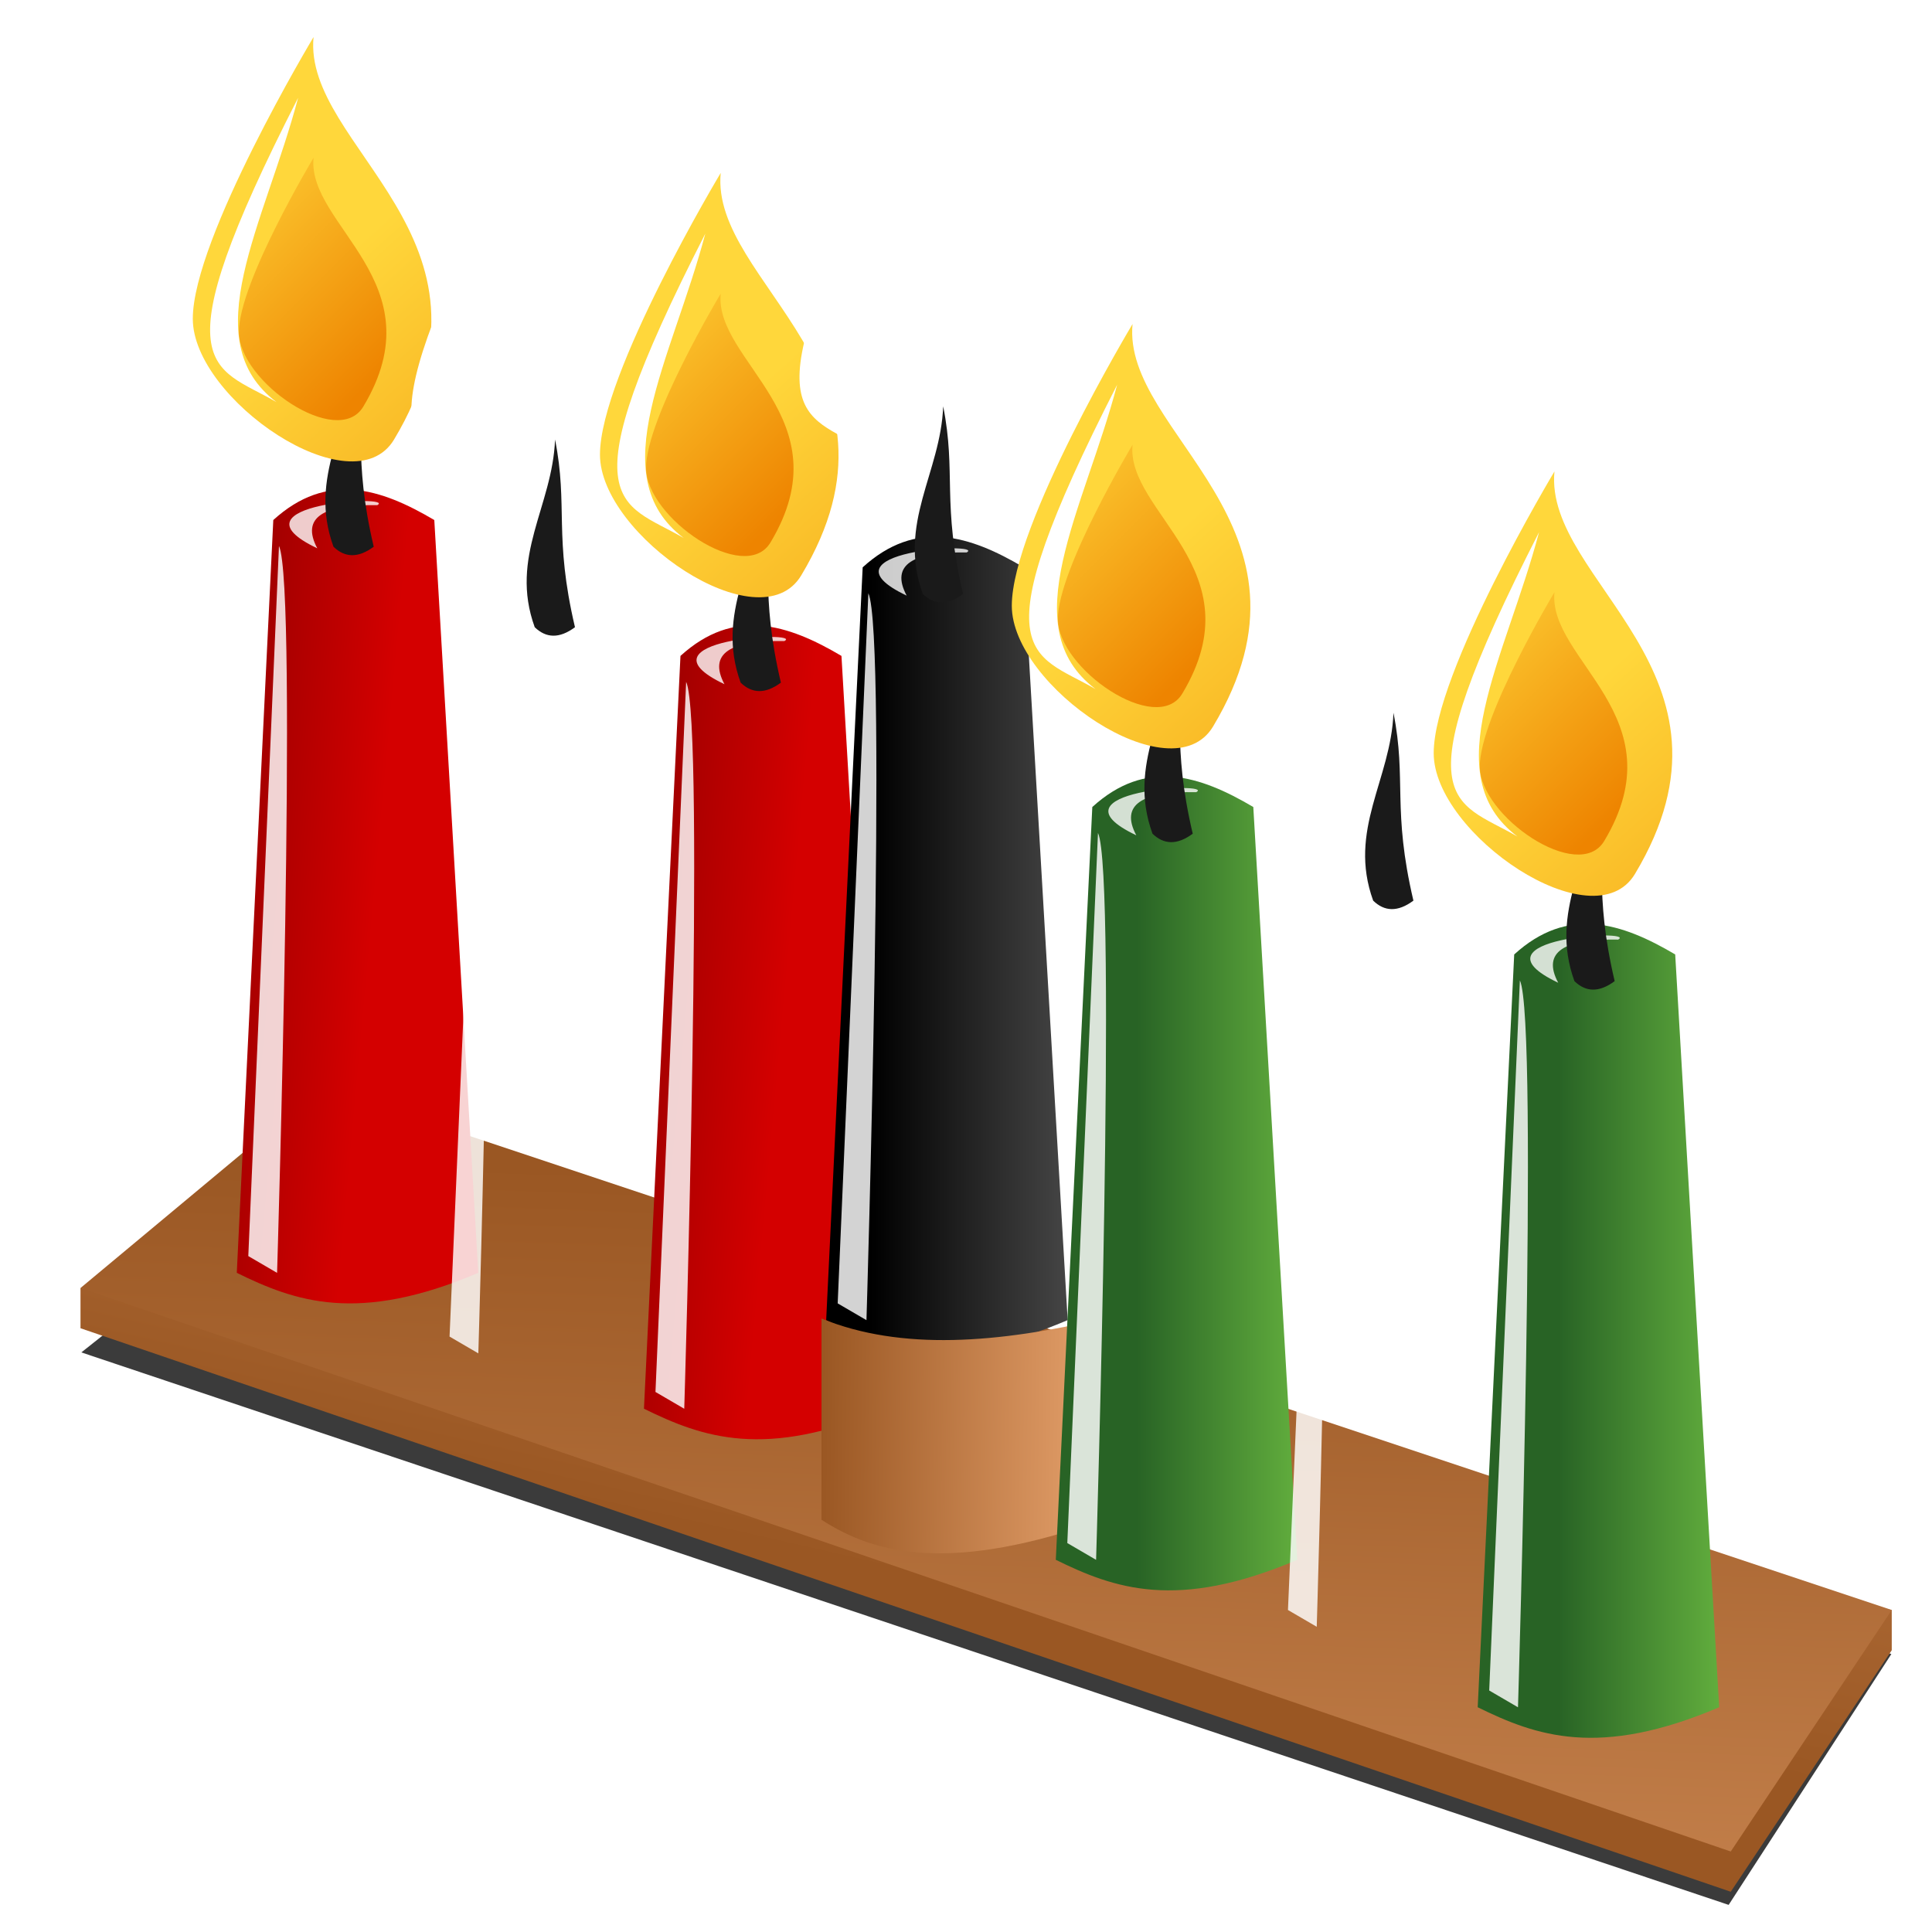
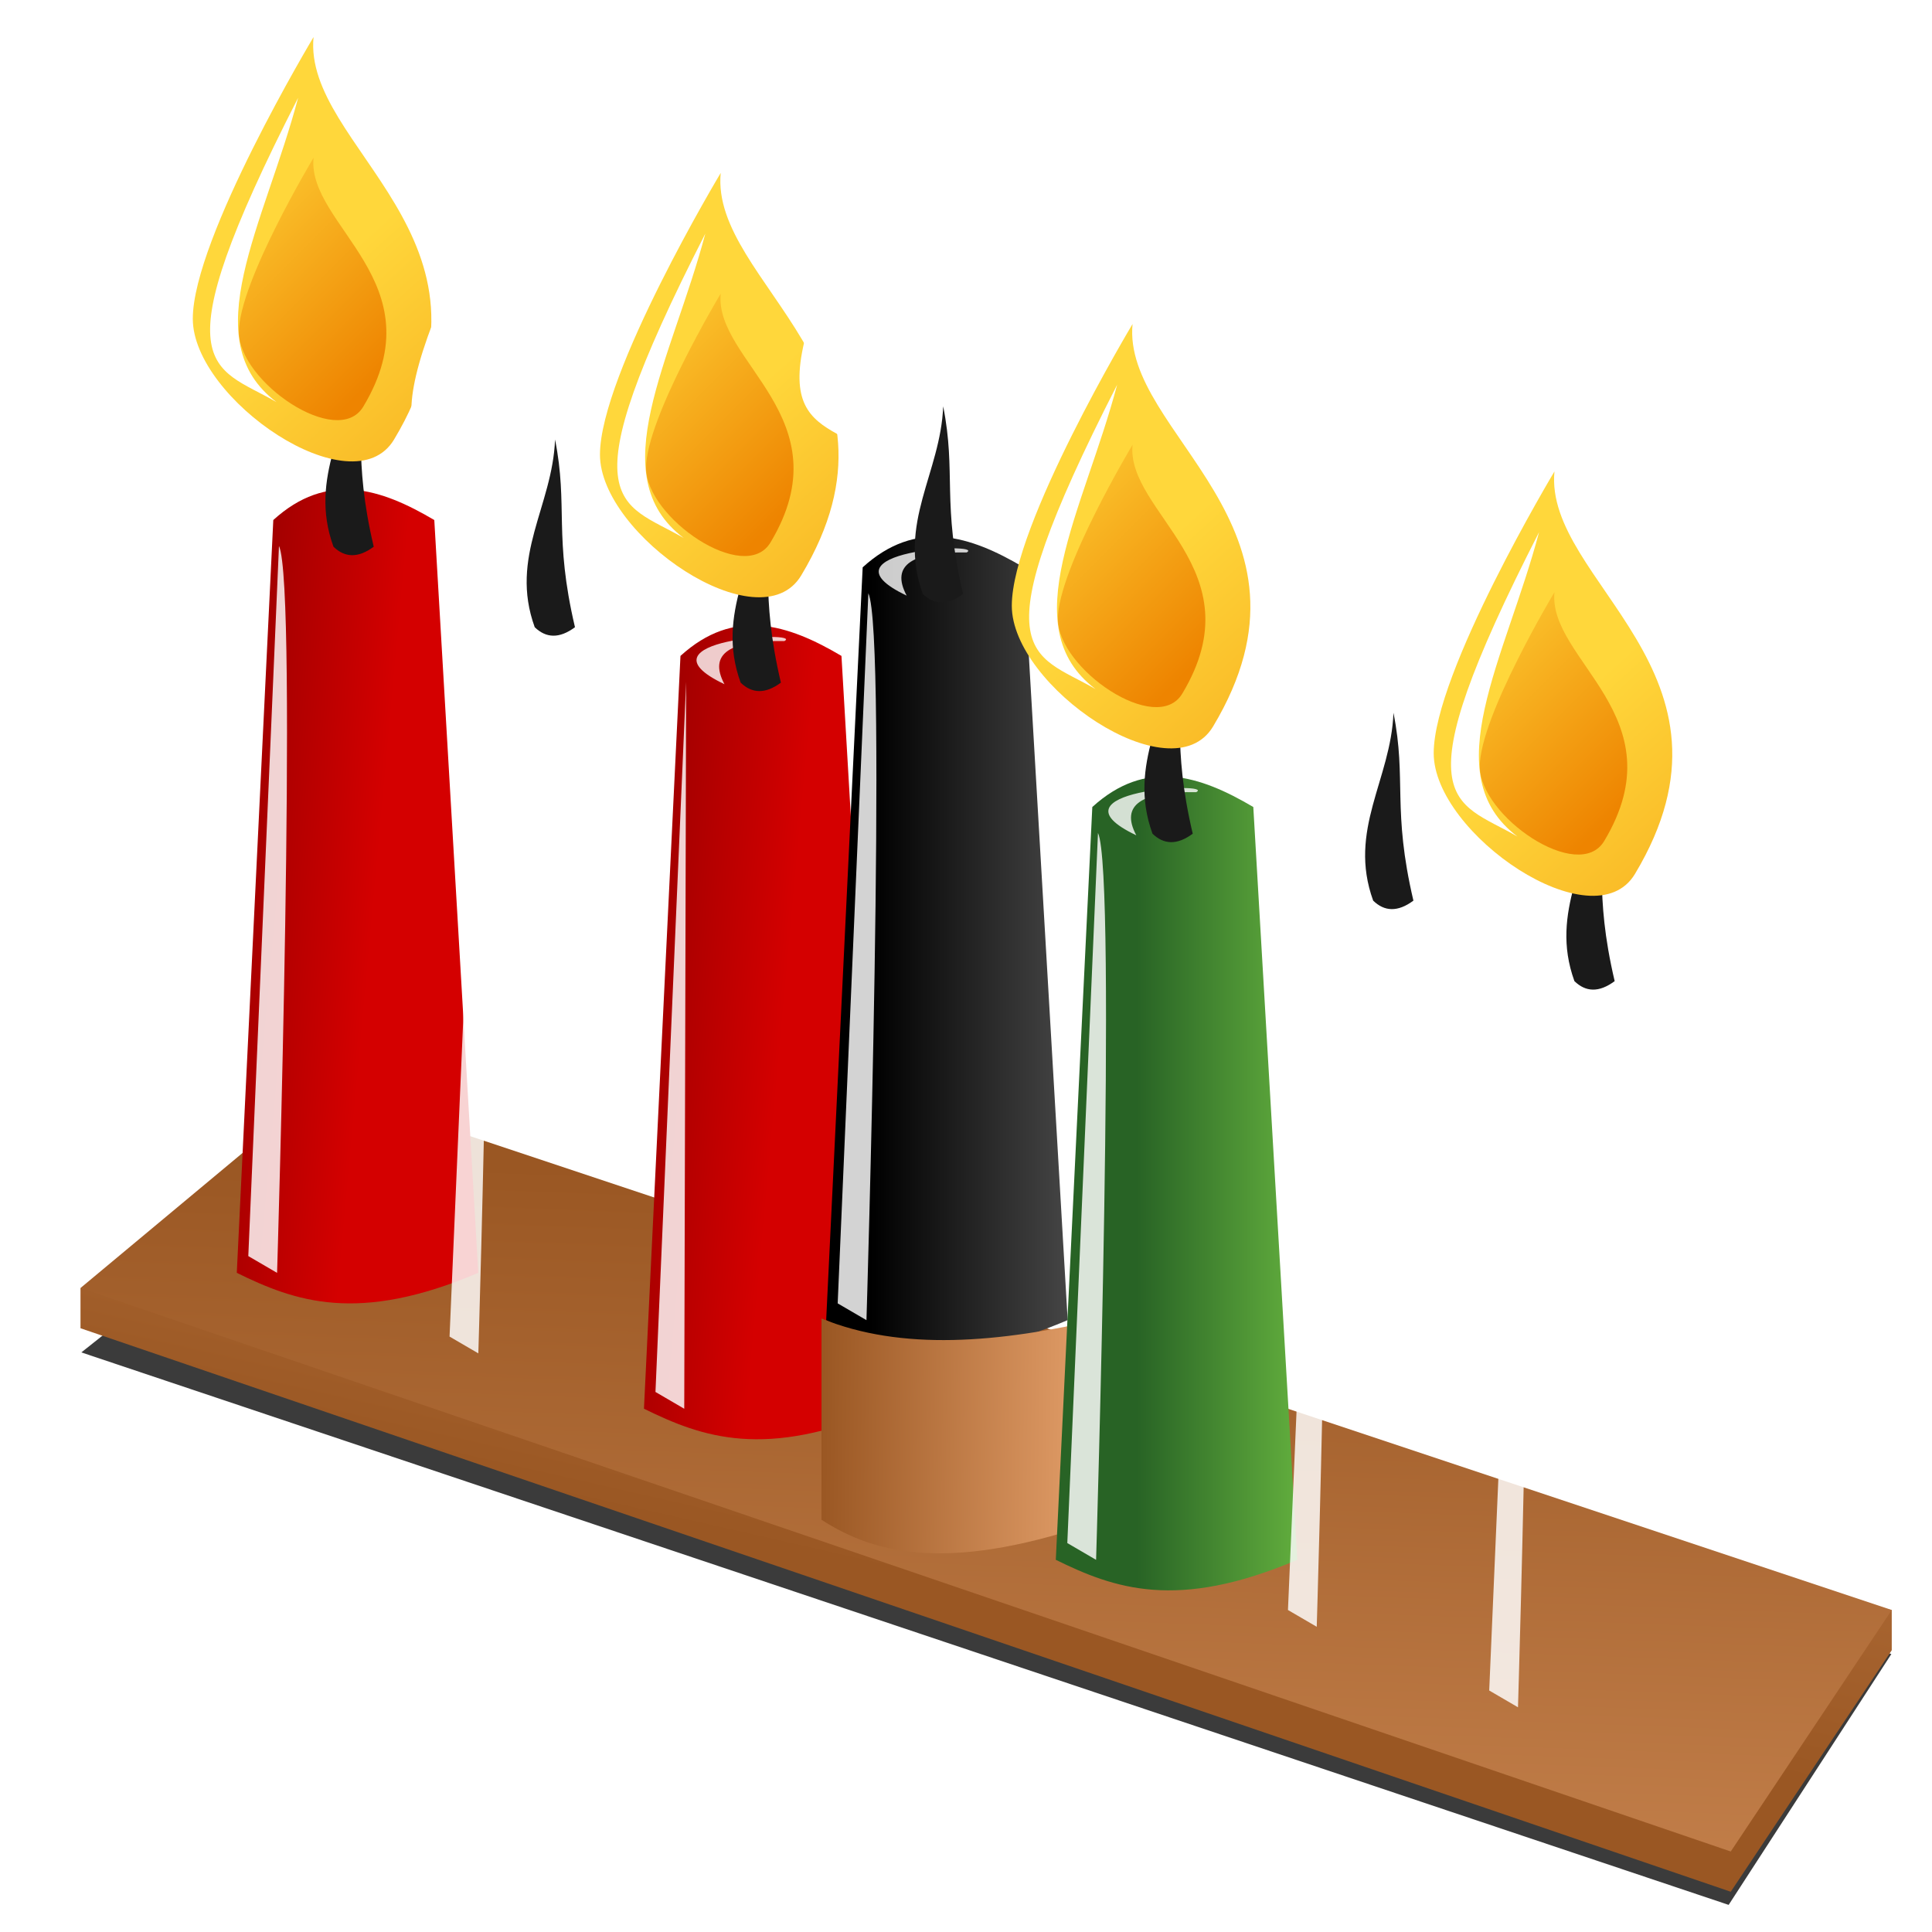
<svg xmlns="http://www.w3.org/2000/svg" xmlns:xlink="http://www.w3.org/1999/xlink" viewBox="0 0 48 48">
  <defs>
    <linearGradient id="k" y2="15" xlink:href="#b" gradientUnits="userSpaceOnUse" x2="28" y1="10" x1="23" />
    <linearGradient id="a">
      <stop offset="0" stop-color="#7ed249" />
      <stop offset="1" stop-color="#286325" />
    </linearGradient>
    <linearGradient id="b">
      <stop offset="0" stop-color="#ffd73b" />
      <stop offset="1" stop-color="#ee8400" />
    </linearGradient>
    <linearGradient id="o" y2="35" xlink:href="#d" gradientUnits="userSpaceOnUse" x2="27" gradientTransform="translate(-15.095 -1.579)" y1="34.917" x1="21" />
    <linearGradient id="g" y2="57" xlink:href="#d" gradientUnits="userSpaceOnUse" x2="40" y1="30" x1="41" />
    <linearGradient id="f" y2="12.663" xlink:href="#d" gradientUnits="userSpaceOnUse" x2="3.495" y1="34.663" x1="-1.505" />
    <linearGradient id="p" y2="27.703" xlink:href="#a" gradientUnits="userSpaceOnUse" x2="27.093" y1="27.703" x1="33.093" />
    <linearGradient id="j" y2="23" xlink:href="#b" gradientUnits="userSpaceOnUse" x2="36" gradientTransform="translate(-1)" y1="13" x1="27" />
    <linearGradient id="c">
      <stop offset="0" stop-color="#a20000" />
      <stop offset="1" stop-color="#d40000" />
    </linearGradient>
    <linearGradient id="n" y2="27.08" gradientUnits="userSpaceOnUse" x2="26.209" y1="27.08" x1="32.209">
      <stop offset="0" stop-color="#555" />
      <stop offset="1" />
    </linearGradient>
    <linearGradient id="h" y2="27.663" xlink:href="#c" gradientUnits="userSpaceOnUse" x2="28.495" y1="27.352" x1="25.093" />
    <linearGradient id="d">
      <stop offset="0" stop-color="#9a5723" />
      <stop offset="1" stop-color="#db9762" />
    </linearGradient>
    <filter id="l" height="1.115" width="1.398" y="-.058" x="-.199">
      <feGaussianBlur stdDeviation=".181" />
    </filter>
    <filter id="i" height="1.445" width="1.235" y="-.222" x="-.117">
      <feGaussianBlur stdDeviation=".109" />
    </filter>
    <filter id="m" height="1.057" width="2.105" y="-.029" x="-.552">
      <feGaussianBlur stdDeviation=".257" />
    </filter>
    <filter id="e">
      <feGaussianBlur stdDeviation=".62" />
    </filter>
  </defs>
  <g color="#000">
    <path d="M42.947 47.326L2.021 33.6l7.326-5.811L46.99 41.095l-4.042 6.231z" fill-opacity=".769" filter="url(#e)" />
    <path d="M-12.505 30.663l41 14 4-6v-1l-45-8v1z" fill="url(#f)" transform="translate(14.505 2.337)" />
    <path d="M2 32l41 14 4-6L8 27l-6 5z" fill="url(#g)" />
    <path d="M25.093 36.703L26 18c1.333-1.214 2.667-.788 4 0l1.093 18.703c-2.991 1.275-4.553.711-6 0z" fill="url(#h)" transform="translate(-19.21 -5.08)" />
-     <path d="M27.093 18.703c-.411-.77.154-1.096 1.489-1.072.503-.27-3.818-.036-1.489 1.072z" fill-opacity=".8" filter="url(#i)" fill="#fff" transform="translate(-19.21 -5.08)" />
    <path d="M8.79 8.92c-.062 1.658-1.142 2.906-.505 4.663.279.27.608.291 1 0-.531-2.26-.166-3.01-.495-4.663z" fill="#1a1a1a" />
    <path d="M27 6s-3 5-3 7 3.971 4.715 5 3c3-5-2.265-7.268-2-10z" fill="url(#j)" transform="translate(-19.21 -5.08)" />
    <path d="M27 9s-1.855 3.091-1.855 4.328 2.455 2.915 3.091 1.854C30.091 12.092 26.836 10.69 27 9z" fill="url(#k)" transform="translate(-19.21 -5.08)" />
    <path d="M26.617 7.509c-.832 3.141-2.588 6.017-.536 7.562-1.585-.924-2.962-.716.536-7.562z" filter="url(#l)" fill="#fff" transform="translate(-19.21 -5.08)" />
    <path d="M26.141 18.644l-.762 17.643.715.417s.523-17.047.047-18.06z" fill-opacity=".827" filter="url(#m)" fill="#fff" transform="translate(-19.21 -5.08)" />
    <path d="M25.093 36.703L26 18c1.333-1.214 2.667-.788 4 0l1.093 18.703c-2.991 1.275-4.553.711-6 0z" fill="url(#h)" transform="translate(-14.21 -3.08)" />
    <path d="M27.093 18.703c-.411-.77.154-1.096 1.489-1.072.503-.27-3.818-.036-1.489 1.072z" fill-opacity=".8" filter="url(#i)" fill="#fff" transform="translate(-14.21 -3.08)" />
    <path d="M13.79 10.92c-.062 1.658-1.142 2.906-.505 4.663.279.27.608.291 1 0-.531-2.26-.166-3.01-.495-4.663z" fill="#1a1a1a" />
    <path d="M27 6s-3 5-3 7 3.971 4.715 5 3c3-5-2.265-7.268-2-10z" fill="url(#j)" transform="translate(-14.21 -3.08)" />
    <path d="M27 9s-1.855 3.091-1.855 4.328 2.455 2.915 3.091 1.854C30.091 12.092 26.836 10.69 27 9z" fill="url(#k)" transform="translate(-14.21 -3.08)" />
    <path d="M26.617 7.509c-.832 3.141-2.588 6.017-.536 7.562-1.585-.924-2.962-.716.536-7.562z" filter="url(#l)" fill="#fff" transform="translate(-14.21 -3.08)" />
    <path d="M26.141 18.644l-.762 17.643.715.417s.523-17.047.047-18.06z" fill-opacity=".827" filter="url(#m)" fill="#fff" transform="translate(-14.21 -3.08)" />
    <g>
      <path d="M25.093 36.703L26 18c1.333-1.214 2.667-.788 4 0l1.093 18.703c-2.991 1.275-4.553.711-6 0z" fill="url(#h)" transform="translate(-9.094 -1.704)" />
      <path d="M27.093 18.703c-.411-.77.154-1.096 1.489-1.072.503-.27-3.818-.036-1.489 1.072z" fill-opacity=".8" filter="url(#i)" fill="#fff" transform="translate(-9.094 -1.704)" />
      <path d="M18.906 12.296c-.062 1.658-1.142 2.906-.505 4.664.279.27.608.29 1 0-.531-2.26-.166-3.011-.495-4.663z" fill="#1a1a1a" />
      <path d="M27 6s-3 5-3 7 3.971 4.715 5 3c3-5-2.265-7.268-2-10z" fill="url(#j)" transform="translate(-9.094 -1.704)" />
      <path d="M27 9s-1.855 3.091-1.855 4.328 2.455 2.915 3.091 1.854C30.091 12.092 26.836 10.69 27 9z" fill="url(#k)" transform="translate(-9.094 -1.704)" />
      <path d="M26.617 7.509c-.832 3.141-2.588 6.017-.536 7.562-1.585-.924-2.962-.716.536-7.562z" filter="url(#l)" fill="#fff" transform="translate(-9.094 -1.704)" />
-       <path d="M26.141 18.644l-.762 17.643.715.417s.523-17.047.047-18.06z" fill-opacity=".827" filter="url(#m)" fill="#fff" transform="translate(-9.094 -1.704)" />
+       <path d="M26.141 18.644l-.762 17.643.715.417z" fill-opacity=".827" filter="url(#m)" fill="#fff" transform="translate(-9.094 -1.704)" />
    </g>
    <g>
      <path d="M25.093 36.703L26 18c1.333-1.214 2.667-.788 4 0l1.093 18.703c-2.991 1.275-4.553.711-6 0z" fill="url(#n)" transform="translate(-4.567 -3.905)" />
      <path d="M27.093 18.703c-.411-.77.154-1.096 1.489-1.072.503-.27-3.818-.036-1.489 1.072z" fill-opacity=".8" filter="url(#i)" fill="#fff" transform="translate(-4.567 -3.905)" />
      <path d="M23.433 10.095c-.062 1.657-1.142 2.905-.505 4.663.279.27.608.29 1 0-.531-2.26-.166-3.011-.495-4.663z" fill="#1a1a1a" />
      <path d="M27 6s-3 5-3 7 3.971 4.715 5 3c3-5-2.265-7.268-2-10z" fill="url(#j)" transform="translate(-4.567 -3.905)" />
      <path d="M27 9s-1.855 3.091-1.855 4.328 2.455 2.915 3.091 1.854C30.091 12.092 26.836 10.69 27 9z" fill="url(#k)" transform="translate(-4.567 -3.905)" />
      <path d="M26.617 7.509c-.832 3.141-2.588 6.017-.536 7.562-1.585-.924-2.962-.716.536-7.562z" filter="url(#l)" fill="#fff" transform="translate(-4.567 -3.905)" />
      <path d="M26.141 18.644l-.762 17.643.715.417s.523-17.047.047-18.06z" fill-opacity=".827" filter="url(#m)" fill="#fff" transform="translate(-4.567 -3.905)" />
    </g>
    <path d="M5.905 30.421v5c1.377.893 3.26 1.313 7 0v-5c-2.607.615-5.025.808-7 0z" fill="url(#o)" transform="translate(14.505 2.337)" />
    <g>
      <path d="M25.093 36.703L26 18c1.333-1.214 2.667-.788 4 0l1.093 18.703c-2.991 1.275-4.553.711-6 0z" fill="url(#p)" transform="translate(1.138 2.05)" />
      <path d="M27.093 18.703c-.411-.77.154-1.096 1.489-1.072.503-.27-3.818-.036-1.489 1.072z" fill-opacity=".8" filter="url(#i)" fill="#fff" transform="translate(1.138 2.05)" />
      <path d="M29.138 16.05c-.062 1.657-1.142 2.905-.505 4.663.279.27.608.29 1 0-.531-2.26-.166-3.011-.495-4.663z" fill="#1a1a1a" />
      <path d="M27 6s-3 5-3 7 3.971 4.715 5 3c3-5-2.265-7.268-2-10z" fill="url(#j)" transform="translate(1.138 2.05)" />
      <path d="M27 9s-1.855 3.091-1.855 4.328 2.455 2.915 3.091 1.854C30.091 12.092 26.836 10.69 27 9z" fill="url(#k)" transform="translate(1.138 2.05)" />
      <path d="M26.617 7.509c-.832 3.141-2.588 6.017-.536 7.562-1.585-.924-2.962-.716.536-7.562z" filter="url(#l)" fill="#fff" transform="translate(1.138 2.05)" />
      <path d="M26.141 18.644l-.762 17.643.715.417s.523-17.047.047-18.06z" fill-opacity=".827" filter="url(#m)" fill="#fff" transform="translate(1.138 2.05)" />
    </g>
    <g>
      <path d="M25.093 36.703L26 18c1.333-1.214 2.667-.788 4 0l1.093 18.703c-2.991 1.275-4.553.711-6 0z" fill="url(#p)" transform="translate(6.62 3.713)" />
      <path d="M27.093 18.703c-.411-.77.154-1.096 1.489-1.072.503-.27-3.818-.036-1.489 1.072z" fill-opacity=".8" filter="url(#i)" fill="#fff" transform="translate(6.62 3.713)" />
      <path d="M34.62 17.713c-.062 1.658-1.14 2.906-.504 4.663.279.271.608.291 1 0-.531-2.26-.166-3.01-.495-4.663z" fill="#1a1a1a" />
      <path d="M27 6s-3 5-3 7 3.971 4.715 5 3c3-5-2.265-7.268-2-10z" fill="url(#j)" transform="translate(6.62 3.713)" />
      <path d="M27 9s-1.855 3.091-1.855 4.328 2.455 2.915 3.091 1.854C30.091 12.092 26.836 10.69 27 9z" fill="url(#k)" transform="translate(6.62 3.713)" />
      <path d="M26.617 7.509c-.832 3.141-2.588 6.017-.536 7.562-1.585-.924-2.962-.716.536-7.562z" filter="url(#l)" fill="#fff" transform="translate(6.62 3.713)" />
      <path d="M26.141 18.644l-.762 17.643.715.417s.523-17.047.047-18.06z" fill-opacity=".827" filter="url(#m)" fill="#fff" transform="translate(6.62 3.713)" />
    </g>
    <g>
-       <path d="M25.093 36.703L26 18c1.333-1.214 2.667-.788 4 0l1.093 18.703c-2.991 1.275-4.553.711-6 0z" fill="url(#p)" transform="translate(11.62 5.713)" />
      <path d="M27.093 18.703c-.411-.77.154-1.096 1.489-1.072.503-.27-3.818-.036-1.489 1.072z" fill-opacity=".8" filter="url(#i)" fill="#fff" transform="translate(11.62 5.713)" />
      <path d="M39.62 19.713c-.062 1.658-1.14 2.906-.504 4.663.279.271.608.291 1 0-.531-2.26-.166-3.01-.495-4.663z" fill="#1a1a1a" />
      <path d="M27 6s-3 5-3 7 3.971 4.715 5 3c3-5-2.265-7.268-2-10z" fill="url(#j)" transform="translate(11.62 5.713)" />
      <path d="M27 9s-1.855 3.091-1.855 4.328 2.455 2.915 3.091 1.854C30.091 12.092 26.836 10.69 27 9z" fill="url(#k)" transform="translate(11.62 5.713)" />
      <path d="M26.617 7.509c-.832 3.141-2.588 6.017-.536 7.562-1.585-.924-2.962-.716.536-7.562z" filter="url(#l)" fill="#fff" transform="translate(11.62 5.713)" />
      <path d="M26.141 18.644l-.762 17.643.715.417s.523-17.047.047-18.06z" fill-opacity=".827" filter="url(#m)" fill="#fff" transform="translate(11.62 5.713)" />
    </g>
  </g>
</svg>